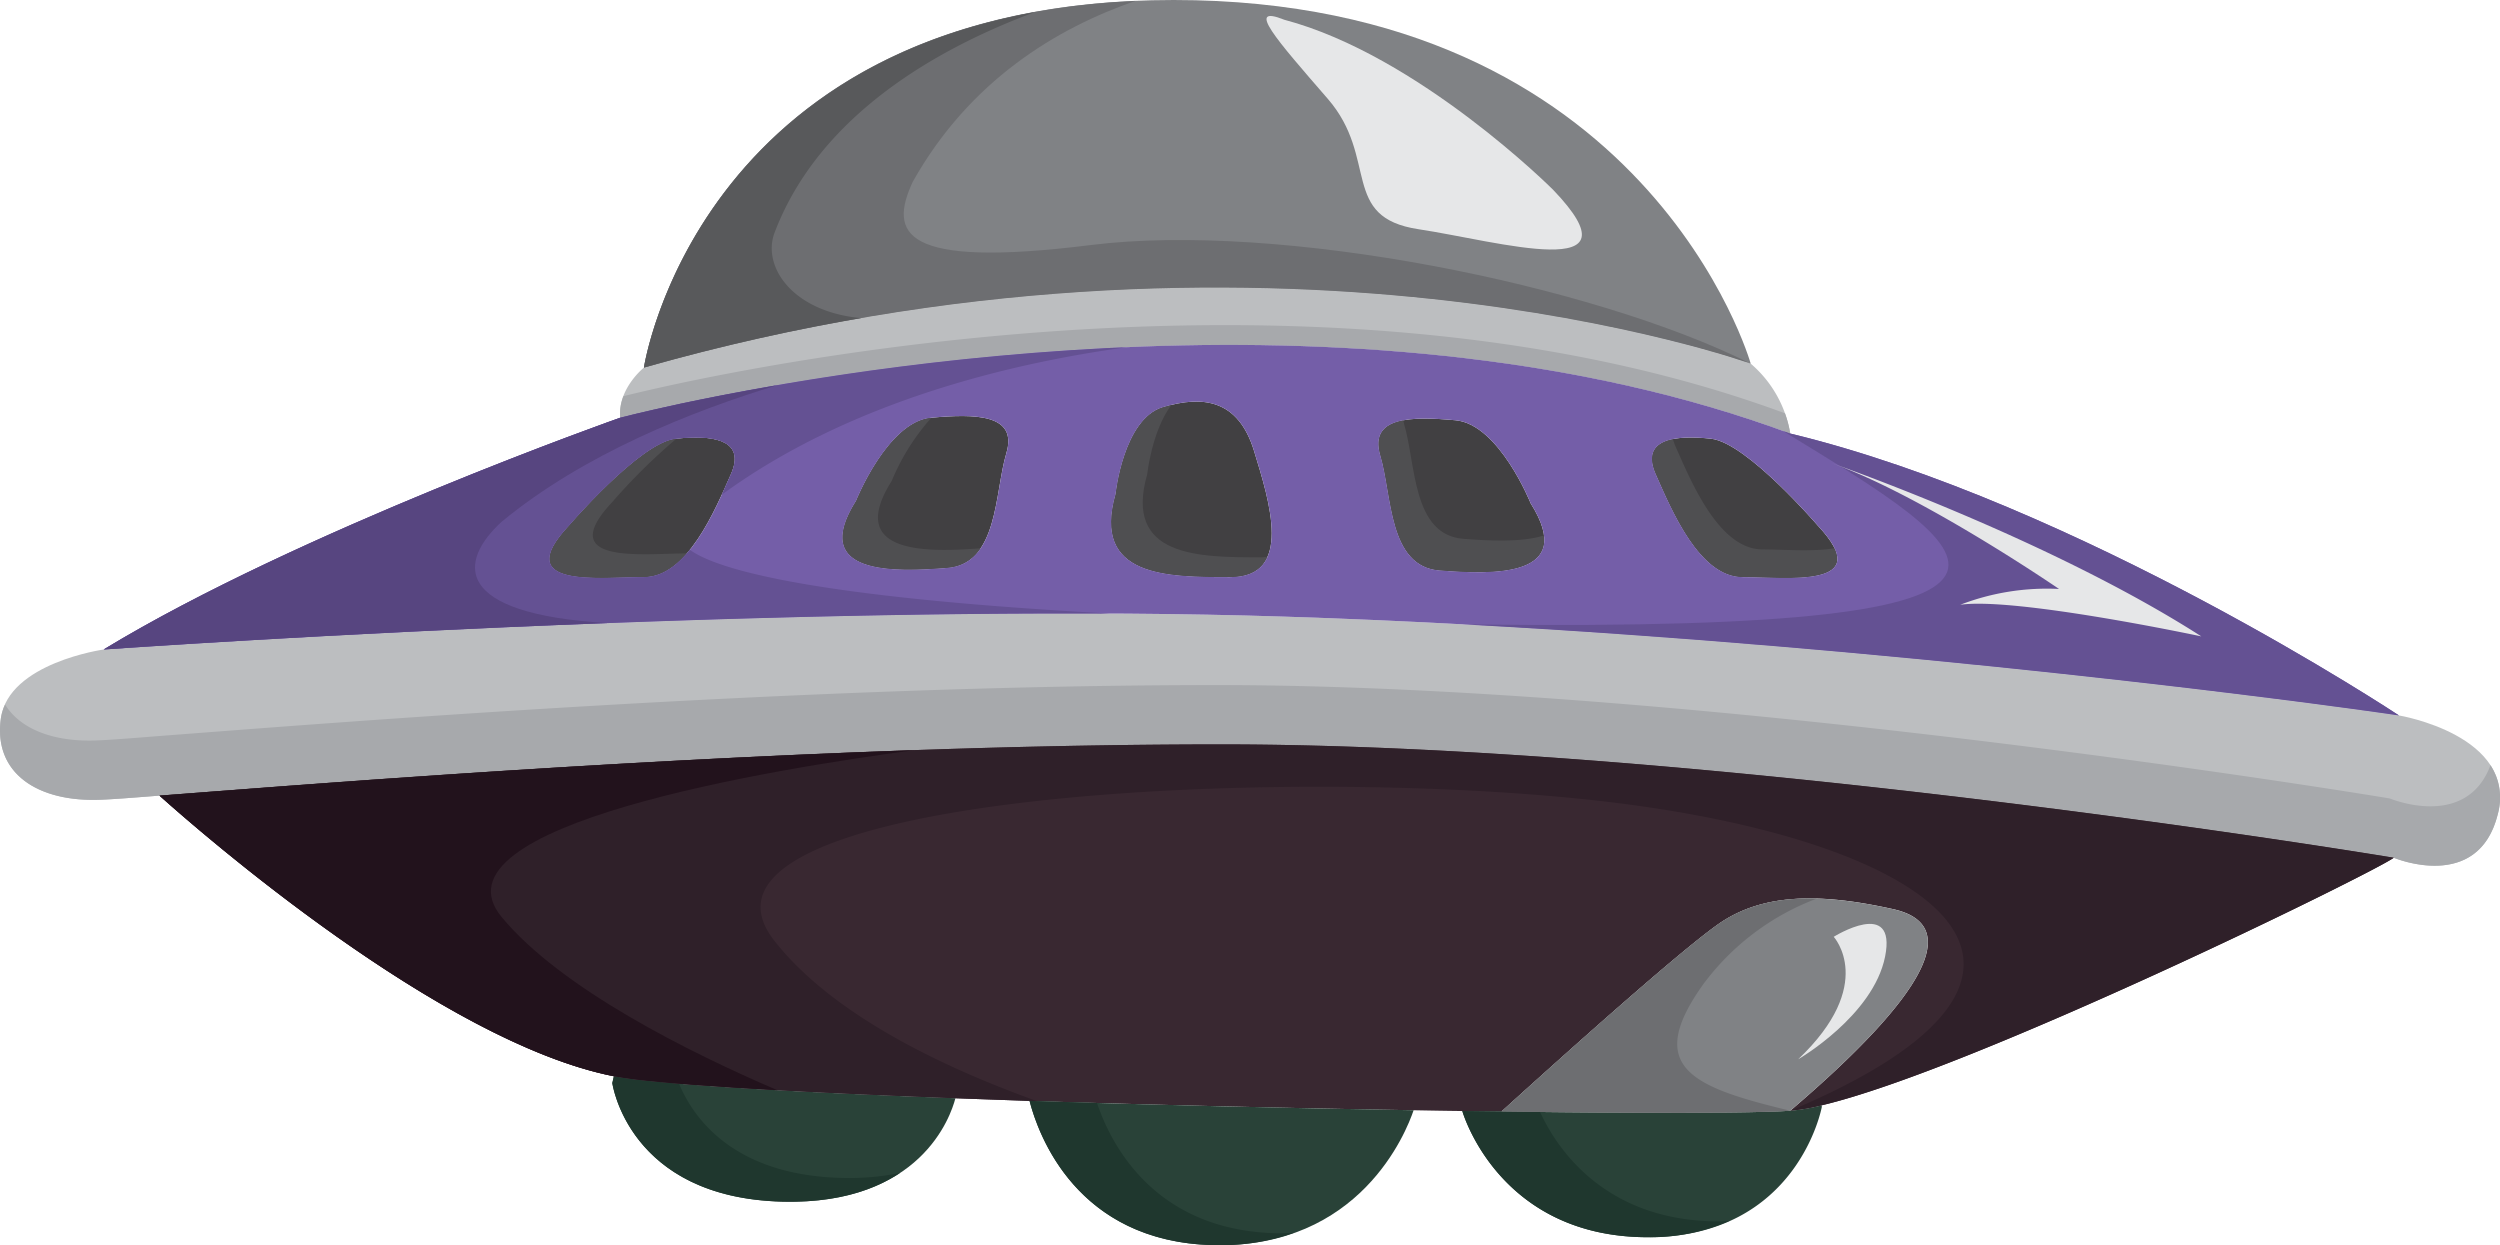
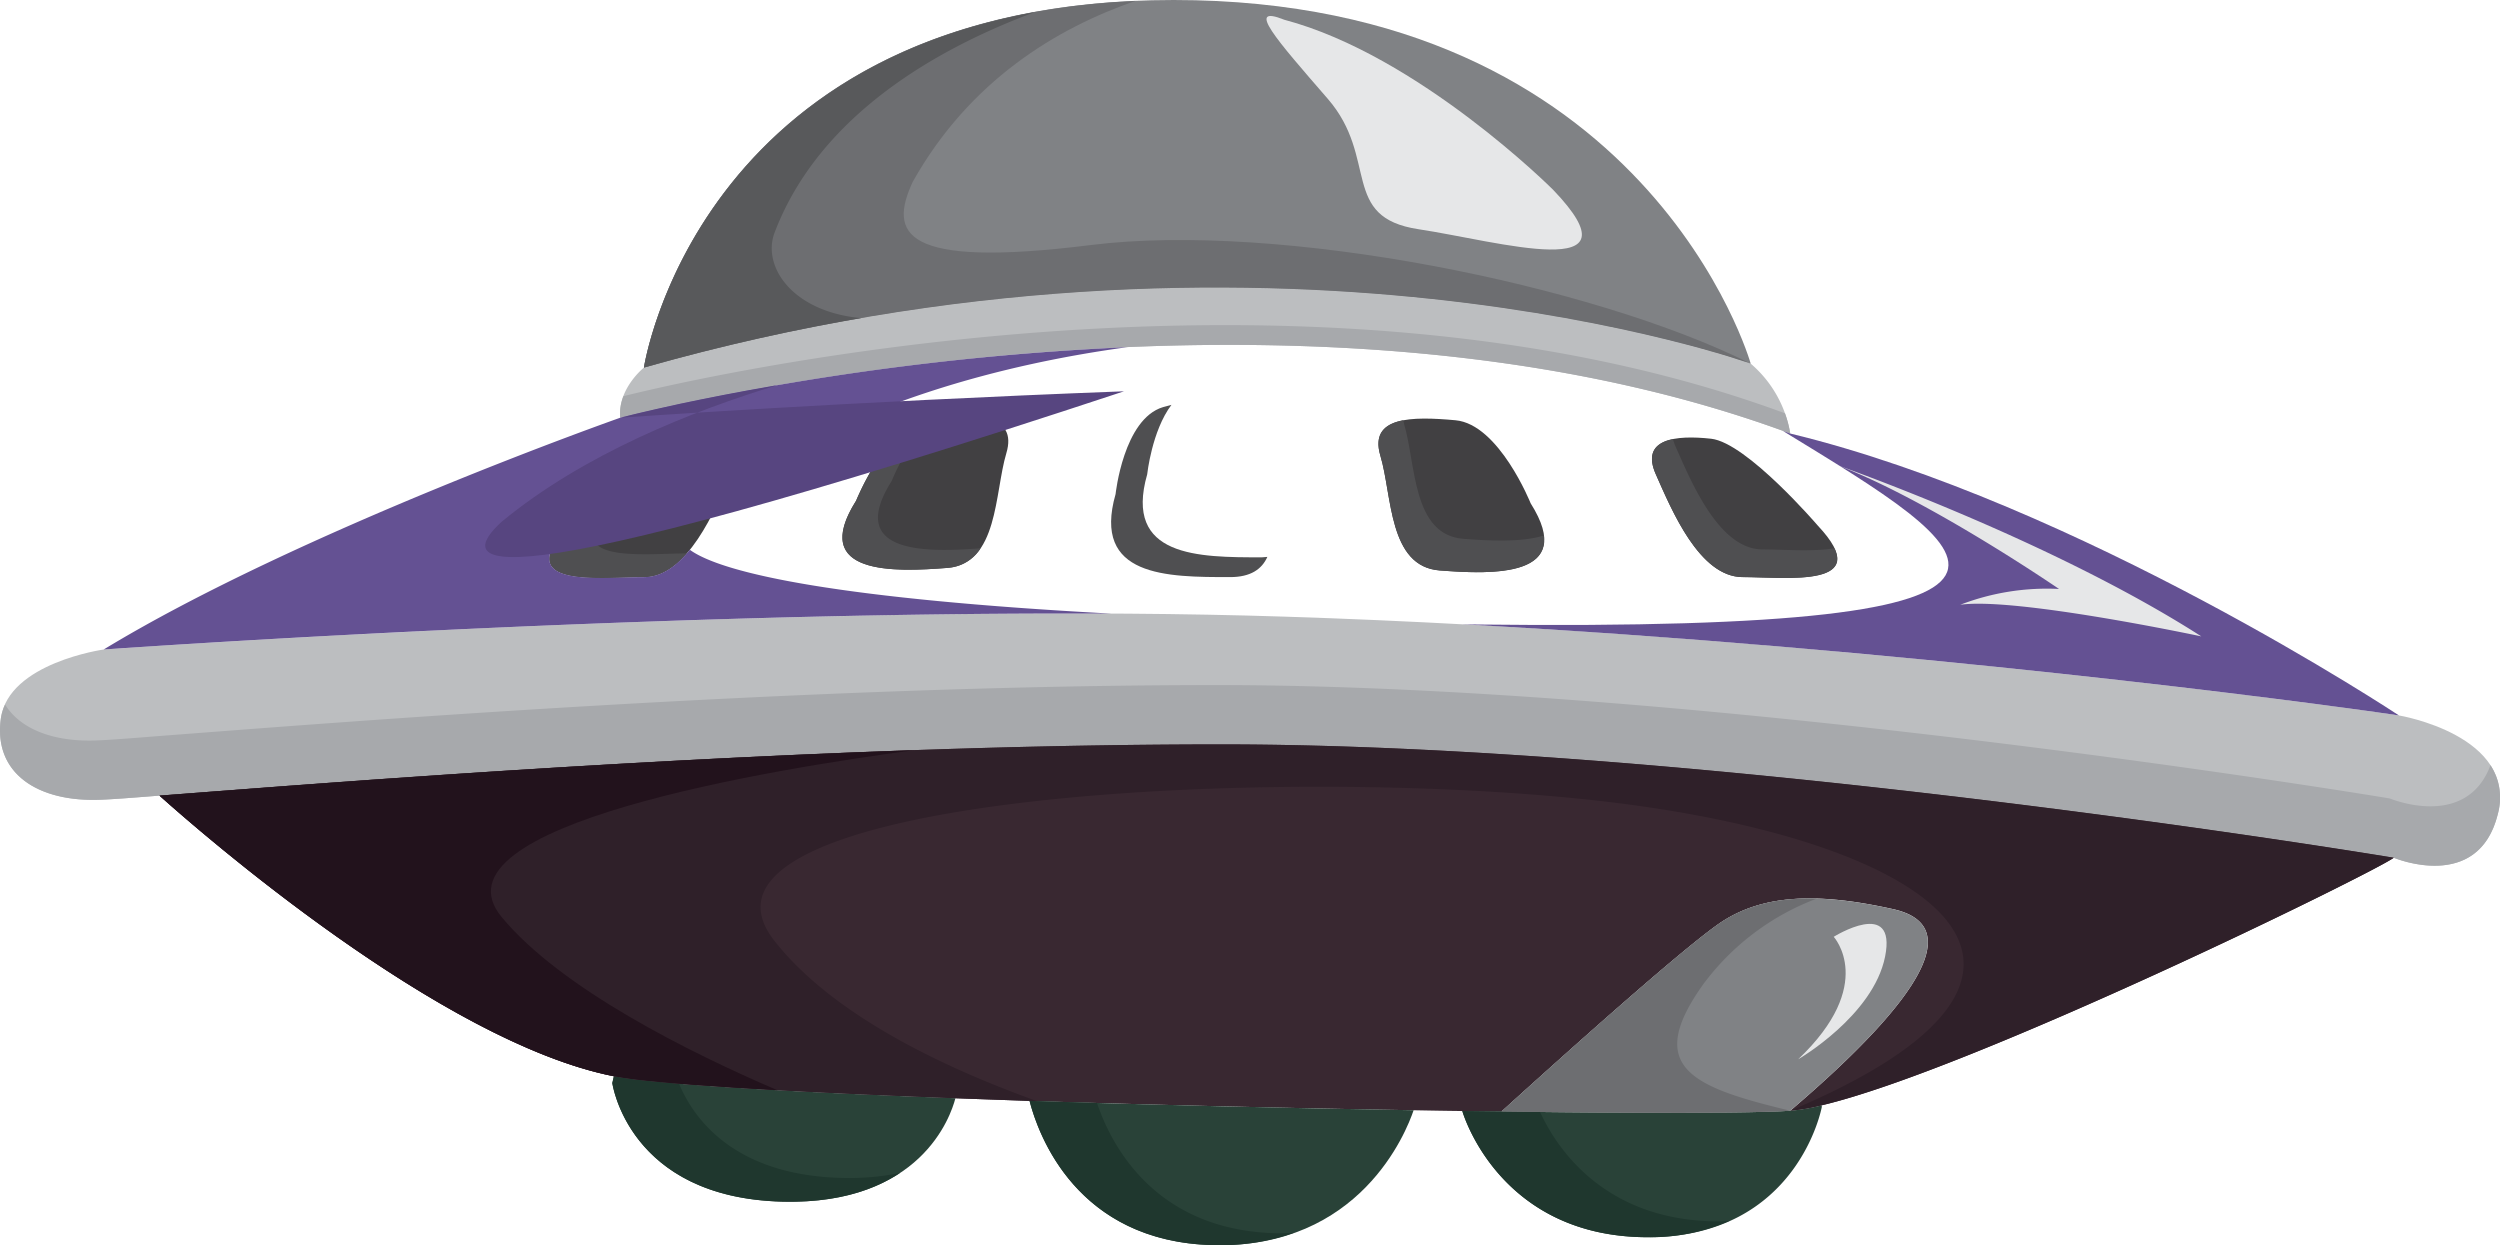
<svg xmlns="http://www.w3.org/2000/svg" viewBox="0 0 377.976 188.263">
  <defs>
    <style>.a{fill:#bcbec0;}.b{fill:#a7a9ac;}.c{fill:#392831;}.d{fill:#808285;}.e{fill:#414042;}.f{fill:#294238;}.g{fill:#1f372e;}.h{fill:#4f4f51;}.i{fill:#745ea8;}.j{fill:#6d6e71;}.k{fill:#e6e7e8;}.l{fill:#58595b;}.m{fill:#645193;}.n{fill:#574580;}.o{fill:#2f2029;}.p{fill:#22121c;}</style>
  </defs>
  <path class="a" d="M24.113,120.289c-4.4.357-7.412.572-8.822.621-9.561.406-16.35-3.969-15.154-12.336s15.537-10.375,15.537-10.375,36.502-2.605,81.947-4.205c30.955-1.1,66.049-1.746,96.551-.766,75.299,2.389,152.393,12.549,168.527,14.94,0,0,17.93,2.988,14.941,14.941-2.988,11.951-15.73,6.572-15.73,6.572S259.121,112.543,184.609,112.543C121.023,112.543,49.619,118.352,24.113,120.289Z" />
  <path class="b" d="M376.537,115.691c-3.68,9.873-15.223,5.027-15.223,5.027s-102.791-17.141-177.303-17.141c-63.586,0-134.99,5.809-160.496,7.746-4.4.357-7.412.572-8.822.621-6.424.274-11.58-1.621-13.922-5.426a7.557,7.557,0,0,0-.635,2.055c-1.195,8.367,5.594,12.742,15.154,12.336,1.41-.049,4.422-.264,8.822-.621,25.506-1.938,96.91-7.746,160.496-7.746,74.512,0,177.301,17.139,177.301,17.139s12.742,5.379,15.73-6.572A9.034,9.034,0,0,0,376.537,115.691Z" />
  <path class="c" d="M221.088,167.977c-2.414-.024-4.877-.07-7.363-.119-18.525-.31-39.107-.789-58.065-1.41-3.824-.143-7.553-.264-11.211-.406-21.705-.812-40.062-1.793-48.885-2.893-.908-.119-1.816-.264-2.75-.43-26.199-5.162-62.678-37.027-68.701-42.43,25.506-1.938,96.91-7.746,160.496-7.746,74.512,0,177.301,17.139,177.301,17.139-2.963,2.223-63.707,32.057-86.51,37.435a29.473,29.473,0,0,1-4.734.812c20.32-17.33,26.297-28.088,15.539-30.479s-19.125-2.391-25.697,1.793c-5.762,3.682-28.111,23.928-33.49,28.805C225.08,168.025,223.095,168.002,221.088,167.977Z" />
  <path class="d" d="M286.205,137.451c10.758,2.391,4.781,13.148-15.539,30.479-5.519.383-22.35.406-43.648.119,5.379-4.877,27.729-25.123,33.49-28.805C267.08,135.061,275.447,135.061,286.205,137.451Z" />
  <path class="e" d="M274.849,79.482c8.965,9.562-4.781,7.77-11.354,7.77-6.574,0-10.758-10.16-13.149-15.539s2.988-5.977,8.367-5.379S274.849,79.482,274.849,79.482Z" />
  <path class="f" d="M227.017,168.049c21.299.287,38.129.264,43.648-.119a29.473,29.473,0,0,0,4.734-.812l.047.215s-3.586,19.723-26.295,19.723c-21.992,0-27.729-17.953-28.064-19.078C223.095,168.002,225.08,168.025,227.017,168.049Z" />
  <path class="g" d="M259.91,184.664c-17.486,0-24.678-11.328-27.066-16.543-1.904-.023-3.838-.047-5.826-.072-1.938-.023-3.922-.047-5.93-.072.336,1.125,6.072,19.078,28.064,19.078a29.546,29.546,0,0,0,12.332-2.478C260.953,184.6,260.463,184.664,259.91,184.664Z" />
  <path class="a" d="M264.691,54.98a17.689,17.689,0,0,1,5.975,10.564C207.437,42.07,129.295,55.41,102.927,61.029c-5.857,1.264-9.156,2.127-9.156,2.127-.406-4.399,3.586-7.578,3.586-7.578C191.781,28.686,264.691,54.98,264.691,54.98Z" />
  <path class="b" d="M269.869,62.488C206.674,39.113,128.67,52.426,102.33,58.041c-3.926.848-6.668,1.506-8.072,1.854a7.256,7.256,0,0,0-.486,3.262s3.299-.863,9.156-2.127c26.367-5.619,104.51-18.959,167.738,4.516A16.003,16.003,0,0,0,269.869,62.488Z" />
  <path class="d" d="M177.437,0c71.715,0,87.254,54.98,87.254,54.98s-72.91-26.295-167.334.598C97.357,55.578,105.724,0,177.437,0Z" />
  <path class="e" d="M231.416,76.088c7.17,11.355-5.977,10.758-13.746,10.16s-7.172-11.355-8.965-17.332c-1.793-5.975,4.781-5.975,11.355-5.377S231.416,76.088,231.416,76.088Z" />
-   <path class="e" d="M189.582,68.127c2.391,7.77,5.977,19.125-3.586,19.125s-20.916,0-17.33-12.551c0,0,1.195-11.354,7.17-13.146C181.812,59.762,187.191,60.359,189.582,68.127Z" />
  <path class="f" d="M213.724,167.857c-1.1,3.275-8.08,20.943-30.311,20.393-20.652-.502-26.438-16.711-27.754-21.803C174.617,167.068,195.199,167.547,213.724,167.857Z" />
  <path class="g" d="M192.976,186.457c-18.34-.447-24.947-13.262-27.119-19.693-3.432-.103-6.846-.207-10.197-.316,1.316,5.092,7.102,21.301,27.754,21.803a33.558,33.558,0,0,0,12.23-1.861C194.769,186.426,193.906,186.481,192.976,186.457Z" />
  <path class="e" d="M140.791,63.156c6.574-.598,13.148-.598,11.355,5.377-1.793,5.977-1.195,16.734-8.965,17.332-7.768.598-20.916,1.195-13.744-10.16C129.437,75.705,134.219,63.752,140.791,63.156Z" />
  <path class="f" d="M144.449,166.041c-.717,2.773-5.281,16.16-26.176,15.635-23.307-.598-25.697-17.93-25.697-17.93l.238-1.027c.934.166,1.842.31,2.75.43C104.386,164.248,122.744,165.228,144.449,166.041Z" />
  <path class="g" d="M127.238,178.09c-16.406-.42-22.432-9.117-24.57-14.238-2.771-.229-5.178-.463-7.104-.703-.908-.119-1.816-.264-2.75-.43l-.238,1.027s2.391,17.332,25.697,17.93c8.201.205,13.859-1.742,17.783-4.338A38.249,38.249,0,0,1,127.238,178.09Z" />
  <path class="e" d="M103.406,66.215c4.922-.359,9.297.549,7.098,5.498-2.391,5.379-6.572,15.539-13.146,15.539s-20.32,1.793-11.355-7.77c0,0,10.758-12.551,16.137-13.148C102.568,66.289,103,66.238,103.406,66.215Z" />
  <path class="h" d="M266.484,83.068c-6.574,0-10.758-10.16-13.148-15.539a7.675,7.675,0,0,1-.402-1.141c-2.588.527-4.053,2.023-2.586,5.324,2.391,5.379,6.574,15.539,13.149,15.539,5.639,0,16.516,1.297,13.842-4.365C274.185,83.449,269.558,83.068,266.484,83.068Z" />
  <path class="h" d="M221.256,81.467c-7.769-.598-7.172-11.355-8.965-17.33l-.135-.594c-2.811.535-4.461,2.002-3.451,5.373,1.793,5.977,1.195,16.734,8.965,17.332,6.422.494,16.486.967,15.744-5.287C230.047,82.033,225.025,81.756,221.256,81.467Z" />
  <path class="h" d="M190.777,84.264c-9.562,0-20.916,0-17.332-12.551,0,0,.699-6.568,3.666-10.502-.422.102-.846.215-1.275.344-5.975,1.793-7.17,13.146-7.17,13.146-3.586,12.551,7.768,12.551,17.33,12.551,3.086,0,4.787-1.193,5.617-3.055Z" />
  <path class="h" d="M134.816,72.717a33.836,33.836,0,0,1,6.004-9.564l-.029.004c-6.572.596-11.354,12.549-11.354,12.549-7.172,11.355,5.976,10.758,13.744,10.16a6.408,6.408,0,0,0,5.074-2.967C140.453,83.486,127.734,83.93,134.816,72.717Z" />
  <path class="h" d="M92.576,75.897a88.945,88.945,0,0,1,9.697-9.574l-.135.012c-5.379.598-16.137,13.148-16.137,13.148-8.965,9.562,4.781,7.77,11.355,7.77,2.498,0,4.648-1.471,6.49-3.586C97.242,83.682,83.648,85.418,92.576,75.897Z" />
-   <path class="i" d="M270.666,65.545C207.437,42.07,129.295,55.41,102.927,61.029c-5.857,1.264-9.156,2.127-9.156,2.127s-48.6,17.115-78.098,35.043c0,0,36.502-2.605,81.947-4.205,30.955-1.1,66.049-1.746,96.551-.766,75.299,2.389,152.393,12.549,168.527,14.94C362.699,108.168,314.293,76.088,270.666,65.545Zm-160.162,6.168c-2.391,5.379-6.572,15.539-13.146,15.539s-20.32,1.793-11.355-7.77c0,0,10.758-12.551,16.137-13.148.43-.045.861-.096,1.268-.119C108.328,65.856,112.703,66.764,110.504,71.713Zm41.643-3.18c-1.793,5.977-1.195,16.734-8.965,17.332-7.768.598-20.916,1.195-13.744-10.16,0,0,4.781-11.953,11.354-12.549C147.365,62.559,153.939,62.559,152.146,68.533Zm33.85,18.719c-9.562,0-20.916,0-17.33-12.551,0,0,1.195-11.354,7.17-13.146,5.977-1.793,11.355-1.195,13.746,6.572C191.972,75.897,195.558,87.252,185.996,87.252ZM217.67,86.248c-7.769-.598-7.172-11.355-8.965-17.332-1.793-5.975,4.781-5.975,11.355-5.377s11.355,12.549,11.355,12.549C238.586,87.443,225.439,86.846,217.67,86.248Zm45.826,1.004c-6.574,0-10.758-10.16-13.149-15.539s2.988-5.977,8.367-5.379,16.135,13.148,16.135,13.148C283.814,89.045,270.068,87.252,263.496,87.252Z" />
  <path class="j" d="M164.888,37.051c-28.686,3.586-30.479-1.793-26.892-9.56C146.588,12.182,159.763,4.25,171.672.139,105.287,3.035,97.357,55.578,97.357,55.578c94.424-26.892,167.334-.598,167.334-.598C240.785,43.027,193.574,33.465,164.888,37.051Z" />
  <path class="k" d="M234.808,28.686S214.49,8.365,194.172,2.986c-5.976-2.391-1.195,2.988,6.574,11.953,7.768,8.965,1.793,17.928,13.744,19.721C226.443,36.453,248.554,43.027,234.808,28.686Z" />
  <path class="l" d="M117.078,35.258c6.785-17.975,24.918-28.053,39.34-33.412-52.352,9.545-59.06,53.732-59.06,53.732a316.806,316.806,0,0,1,32.84-7.482C119.81,47.141,115.236,40.324,117.078,35.258Z" />
  <path class="m" d="M223.455,94.422c-.822-.008-1.598-.021-2.41-.033,65.924,3.543,127.441,11.674,141.654,13.779,0,0-48.406-32.08-92.033-42.623-.361-.135-.731-.252-1.094-.385C299.099,83.254,320.928,95.557,223.455,94.422Z" />
  <path class="m" d="M104.293,83.119c-1.935,2.4-4.23,4.133-6.936,4.133-6.574,0-20.32,1.793-11.355-7.77,0,0,10.758-12.551,16.137-13.148.43-.045.861-.096,1.268-.119,4.922-.359,9.297.549,7.098,5.498-.406.914-.867,1.971-1.379,3.086,19.223-14.055,43.609-19.9,61.348-22.314a419.233,419.233,0,0,0-67.545,8.545c-5.857,1.264-9.156,2.127-9.156,2.127s-48.6,17.115-78.098,35.043c0,0,36.502-2.605,81.947-4.205,22.422-.797,47.002-1.346,70.449-1.221C127.781,90.617,109.379,86.828,104.293,83.119Z" />
-   <path class="n" d="M75.842,78.885c12.393-10.225,28.791-16.748,41.723-20.664-5.836,1.006-10.797,1.988-14.637,2.809-5.857,1.264-9.156,2.127-9.156,2.127s-48.6,17.115-78.098,35.043c0,0,33.453-2.385,76.172-3.996C68.244,92.801,69.328,84.856,75.842,78.885Z" />
+   <path class="n" d="M75.842,78.885c12.393-10.225,28.791-16.748,41.723-20.664-5.836,1.006-10.797,1.988-14.637,2.809-5.857,1.264-9.156,2.127-9.156,2.127c0,0,33.453-2.385,76.172-3.996C68.244,92.801,69.328,84.856,75.842,78.885Z" />
  <path class="k" d="M276.642,69.92s32.869,11.355,56.176,26.295c0,0-28.088-5.975-36.453-4.779a36.503,36.503,0,0,1,14.94-2.391S290.388,74.701,276.642,69.92Z" />
  <path class="o" d="M184.609,112.543c-63.586,0-134.99,5.809-160.496,7.746,6.023,5.402,42.502,37.268,68.701,42.43.934.166,1.842.31,2.75.43,8.822,1.1,27.18,2.08,48.885,2.893,3.658.143,7.387.264,11.211.406.373.012.758.023,1.133.035-14.348-5.15-30.979-13.104-39.715-24.25-17.33-22.111,77.691-26.892,126.695-20.916,49.006,5.977,76.496,25.697,26.893,46.613a29.473,29.473,0,0,0,4.734-.812c22.803-5.379,83.547-35.213,86.51-37.435C361.91,129.682,259.121,112.543,184.609,112.543Z" />
  <path class="p" d="M75.842,138.647c-11.486-13.881,41.041-22.393,62.412-25.232-48.838,1.695-94.752,5.402-114.141,6.875,6.023,5.402,42.502,37.268,68.701,42.43.934.166,1.842.31,2.75.43,4.816.602,12.484,1.166,21.977,1.685C104.201,159.106,84.791,149.457,75.842,138.647Z" />
  <path class="j" d="M257.519,148.807a37.996,37.996,0,0,1,17.135-12.938c-5.467-.152-10.146.828-14.146,3.375-5.762,3.682-28.111,23.928-33.49,28.805,21.299.287,38.129.264,43.648-.119C255.726,164.344,248.554,161.356,257.519,148.807Z" />
  <path class="k" d="M277.24,141.635s6.574,7.172-5.379,18.525c0,0,11.355-6.572,13.148-15.537S277.24,141.635,277.24,141.635Z" />
</svg>